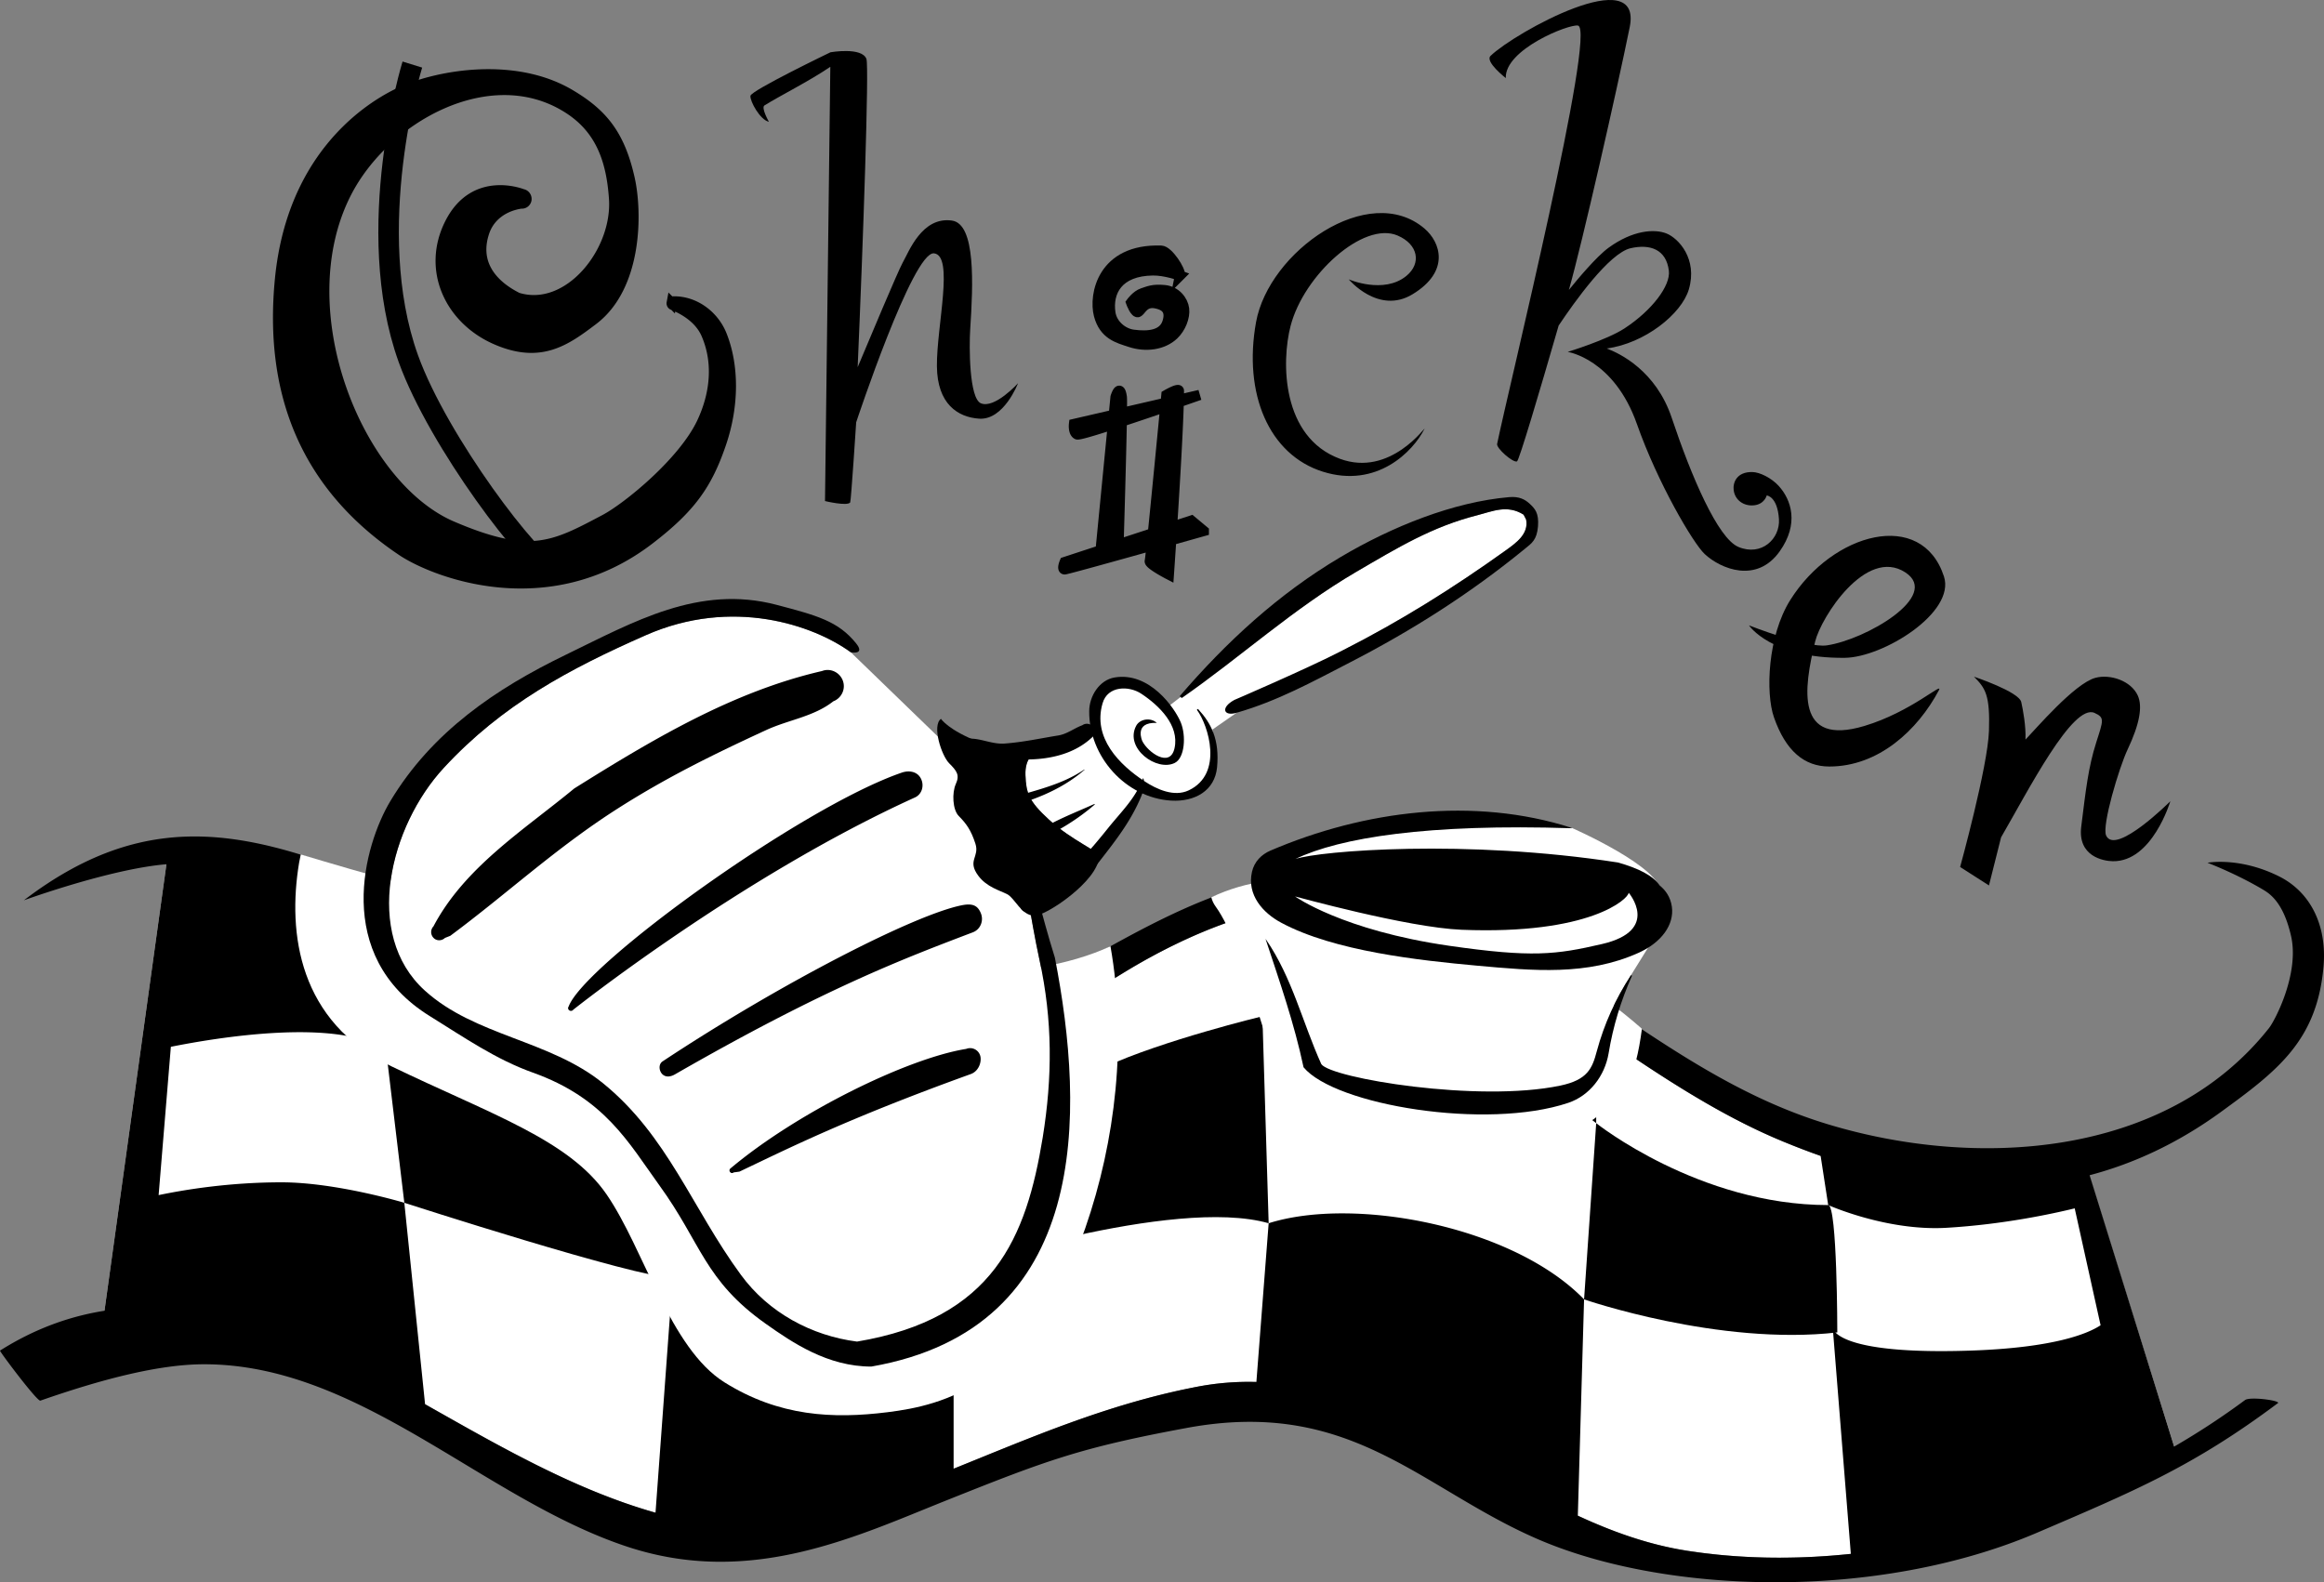
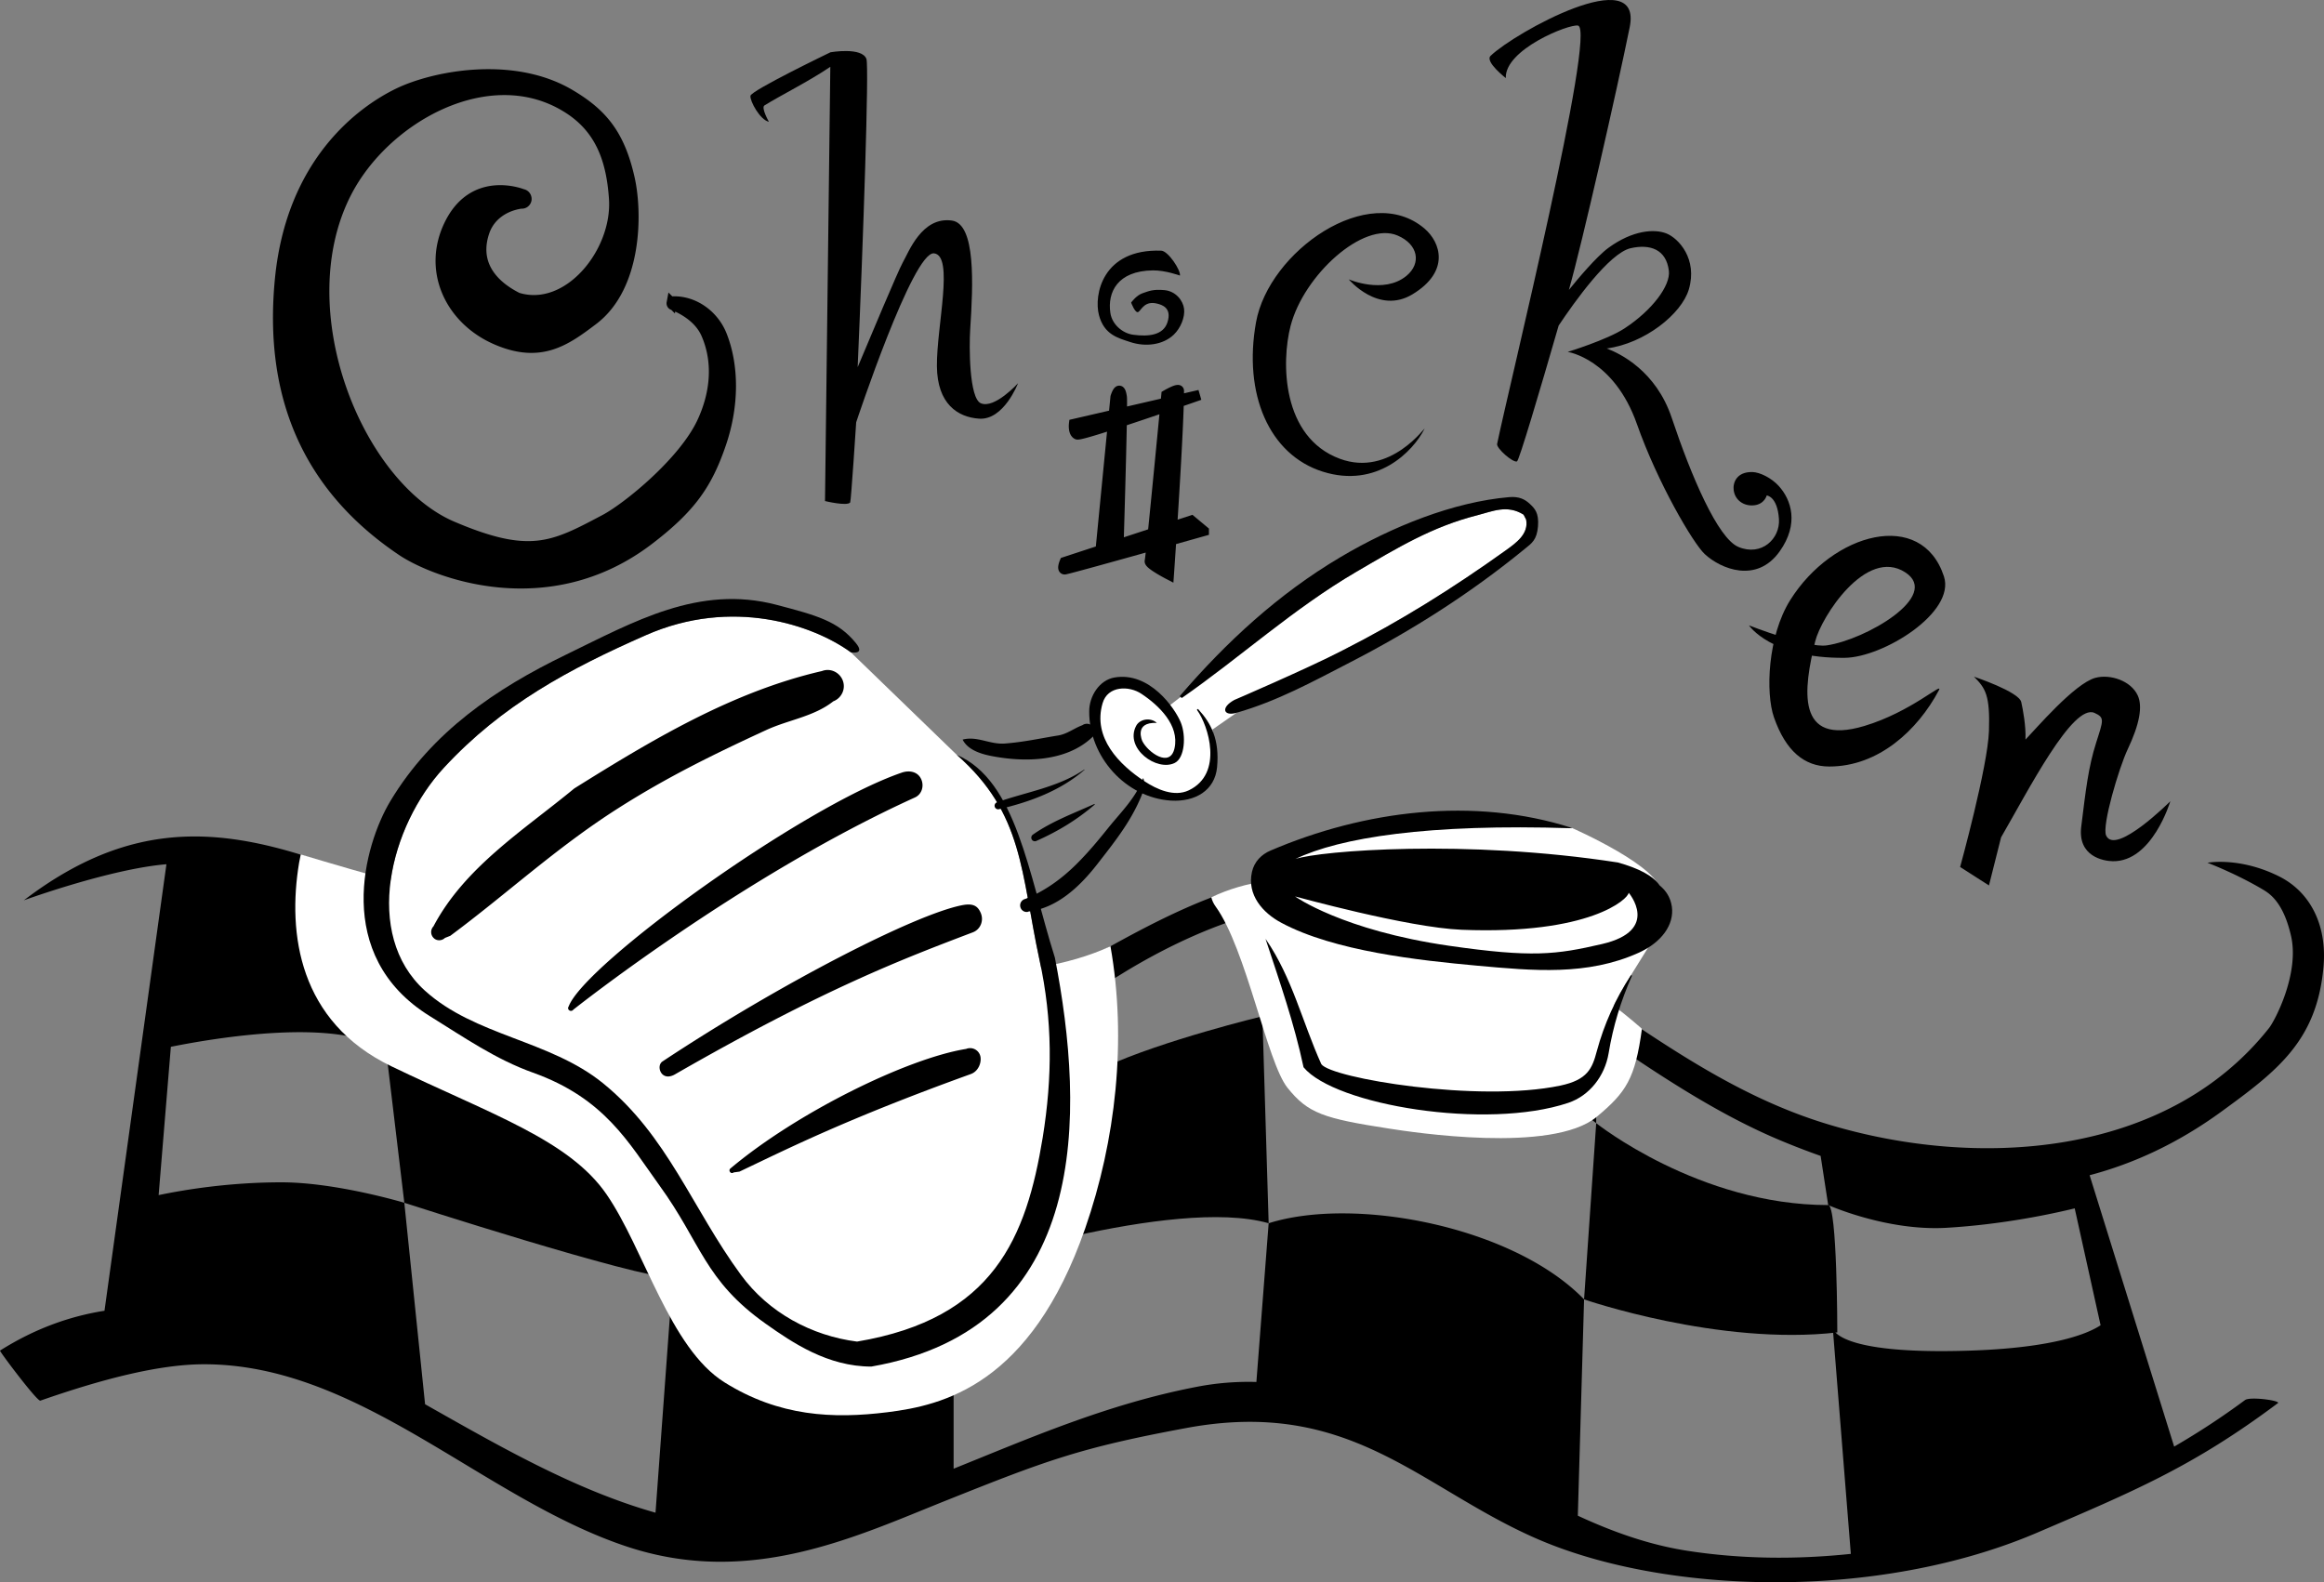
<svg xmlns="http://www.w3.org/2000/svg" width="432.095" height="294.221">
  <rect width="100%" height="100%" fill="#808080" stroke="none" />
-   <path fill="#fff" d="M388.432 218.557c-18.586 4.863-37.906 1.594-56.977-6.32-19.347-7.985-36.793-22.73-54.976-33.833-9.887-6.027-18.348-9.625-29.606-10.152-12.476-.633-27.383 6.133-38.062 12.688-24.528 15.117-49.797 28.601-77.656 19.77-21.833-6.923-38.91-24.212-60.211-32.458-11.739-4.598-23.848-6.8-36.372-7.61-1.093-.07-2.316-.042-3.628.063l-11.516 83.028c19.07-3.008 37.719 5.28 52.36 13.332 20.617 11.312 41.921 25.425 65.976 27.066 28.656-2.293 52.773-20.062 84.582-26.223 35.047-6.87 58.52 25.325 91.348 30.454 31.078 4.835 64.714-4.368 90.55-19.375l-15.812-50.43" />
  <path d="m71.787 195.319 3.387 28.336s43.137 13.953 49.902 13.953c0 0 .473-25.352 0-25.371-20.722-.848-53.289-16.918-53.289-16.918m133.43 3.171c-10.996 5.075-25.164 12.899-25.164 12.899l-2.75 24.531s40.812-13.535 58.574-8.46l-1.164-38.485s-18.5 4.441-29.496 9.515m134.695 25.59c-24.058 0-43.136-15.23-43.136-15.23l-2.254 32.765s25.09 8.68 47.082 6.145c0 0 0-23.68-1.692-23.68" />
  <path d="M412.97 206.737c10.466-7.614 17.813-13.215 19.032-26.958.695-7.863-2.539-13.957-8.246-16.812-7.36-3.68-13.324-2.54-13.324-2.54s5.469 2.08 10.465 5.08c1.59.948 3.781 2.862 5.078 8.562 1.586 6.976-3.012 15.75-4.125 17.128-19.242 24.262-54.715 26.22-82.309 17.762-25.742-7.879-44.035-26.855-67.719-38.222-12.367-5.918-25.636-10.149-39.328-6.29-22.73 6.45-39.488 22.36-62.484 28.493-12.953 3.437-26.379 4.601-38.75-.106-19.559-7.453-37.691-19.082-57.672-27.328-25.625-10.574-45.043-16.496-69.148 1.902 0 0 16.03-5.843 26.504-6.703l-11.516 83.028c-6.477 1.02-12.996 3.34-19.426 7.41-.144.09 6.922 9.515 7.504 9.304 11.367-3.964 21.992-6.765 30.45-6.765 29.081 0 51.945 25.117 78.714 33.937 22.785 7.508 42.238-1.797 59.152-8.566 18.715-7.48 25.012-9.863 44.829-13.531 30.293-5.606 43.191 10.941 64.757 20.46 24.055 10.622 63.809 11.684 93.41-1.007 17.915-7.676 28.919-12.262 44.618-24 1.113-.473-5.055-1.352-6.028-.633a139.79 139.79 0 0 1-13.164 8.645c-.004.004-.008.004-.008.004l-15.718-50.461c8.328-2.192 16.507-6.016 24.453-11.793zm-46.624 44.406c-25.375.847-25.586-4.227-25.586-4.227l3.36 42.024c-10.176 1.07-20.434.972-30.426-.578-7.149-1.118-13.856-3.52-20.332-6.52l1.16-40.227c-13.114-13.535-42.575-19.23-58.645-14.156l-2.281 29.516a50.51 50.51 0 0 0-11.25.933c-16.52 3.2-30.961 9.528-45.043 15.196V235.92s-10.781 6.766-27.7 8.457c-13.57 1.356-24.527-6.77-24.527-6.77l-3.199 43.676c-15.074-4.27-29.16-12.437-42.844-20.168l-3.859-37.46s-12.652-3.805-22.84-3.805c-9.734 0-18.082 1.383-22.84 2.379l2.274-27.578c8.332-1.672 31.113-5.5 40.02.668l-2.368-27.641c.508.187 1.016.375 1.524.574 19.511 7.555 35.48 22.688 54.804 30.5l-.672 13.485s10.36 5.285 25.586 5.285c20.723 0 28.508-5.246 29.391-6.133.309-.305.727-10.04.934-15.3 9.441-4.11 18.683-9.513 27.824-15.15 7.015-4.304 15.86-8.69 24.64-11.019l1.262 19.055s41.766 3.808 62.063 19.875v-16.957c11.246 7.73 22.59 15.355 34.68 20.344 2.347.972 4.699 1.875 7.05 2.703l1.406 9.14s10.887 4.88 21.993 4.227c10.527-.617 19.687-2.598 23.84-3.613l4.812 21.734c-2.246 1.492-8.438 4.187-24.211 4.715" />
  <path fill="#fff" d="M55.92 158.877c-.117.508-.219 1.02-.305 1.527-2.207 13.231-.011 29.583 17.125 37.856 18.43 8.898 33.047 13.664 40.036 23.832 6.992 10.164 11.757 28.594 21.925 34.95 10.164 6.355 20.164 6.823 30.332 5.554 10.168-1.274 26.57-4.969 36.739-34.195 5.664-16.29 7.781-34.946 4.695-52.45-30.594 14.293-103.95-2.992-150.547-17.074" />
  <path fill="#fff" d="M177.893 140.362c12.449 10.933 11.867 21.828 15.379 38.152 2.445 11.2 2.414 21.746.597 33.004-3.039 18.558-9.086 33.676-34.523 37.949-8.402-1.07-16.445-5.36-21.598-12.422-9.054-12.332-13.613-25.883-25.675-35.656-9.918-8.012-23.77-8.742-33.094-17.2-11.559-10.484-6.492-30.577 3.543-41.417 10.843-11.739 23.351-18.399 37.543-24.653 16.078-7.082 31.136-1.906 38.129 3.18l19.699 19.063" />
  <path d="M144.393 112.47c-14.457-3.808-26.57 3.161-39.172 9.27-12.988 6.286-24.902 14.329-32.645 27.223-4.8 7.98-10.89 28.715 7.356 39.992 6.433 3.992 12.262 8.04 19.164 10.504 13.344 4.766 17.793 13.047 23.512 20.973 7.804 10.75 8.32 17.613 19.757 25.715 5.004 3.543 11.54 7.965 19.641 7.965 40.988-7.153 39.707-47.332 34.125-76.043-4.945-15.7-7.14-32.91-18.238-37.707-.027-.012 0 0 0 0-.031.027-.031 0 0 0 12.449 10.933 11.867 21.828 15.379 38.152 2.445 11.2 2.414 21.746.597 33.004-3.039 18.558-9.086 33.676-34.523 37.949-8.402-1.07-16.445-5.36-21.598-12.422-9.054-12.332-13.613-25.883-25.676-35.656-9.917-8.012-23.769-8.742-33.093-17.2-11.559-10.484-6.492-30.577 3.543-41.417 10.843-11.739 23.351-18.399 37.543-24.653 16.078-7.082 31.136-1.906 38.129 3.18.011.008 2.742.516.972-1.676-3.336-4.133-7.285-5.176-14.773-7.152" />
  <path d="M83.717 174.014c10.484-7.774 19.66-16.352 31.156-23.68 9.145-5.836 18.051-10.187 27.614-14.594 4.14-1.906 8.816-2.472 12.449-5.332 1.55-.597 2.351-2.324 1.758-3.87-.594-1.551-2.325-2.356-3.871-1.758-16.68 3.84-31.665 12.835-46.051 21.832-9.383 7.746-20.344 14.597-26.184 25.648a1.54 1.54 0 0 0 .027 2.144c.567.594 1.52.567 2.118 0l.984-.39m86.41-25.734c1.324-.602 1.758-2.266 1.074-3.543-.656-1.254-2.14-1.543-3.515-1.075-18.61 6.383-59.07 35.657-61.957 43.493a.49.49 0 0 0 .117.714.533.533 0 0 0 .746-.12s31.125-24.755 63.535-39.47m10.754 25.083c1.414-.54 2.055-2.145 1.488-3.547-.562-1.368-1.437-1.899-3.515-1.489-8.86 1.75-33.989 14.684-55.672 29.043-.754.5-.684 1.7-.059 2.352.657.656 1.567.512 2.356.062 27.808-15.98 42.582-21.539 55.402-26.421m-43.398 44.5c8.785-4.168 19.777-9.75 43.011-18.141 1.625-.586 2.114-2.559 1.7-3.574a1.955 1.955 0 0 0-2.563-1.102c-10.934 1.758-31.426 11.793-43.848 22.25a.457.457 0 0 0-.027.656c.145.211.445.239.652.059l1.075-.148" />
  <path fill="#fff" d="M225.217 166.846c.14.59.402 1.168.813 1.734 5.718 7.946 9.53 28.914 13.343 33.68 3.813 4.766 6.672 5.719 19.063 7.625 3.953.61 30.152 4.687 38.449-2.223 5.445-4.543 7.145-7.062 8.395-16.36-15.286-13.546-54.094-36.769-80.063-24.456" />
  <path fill="#fff" d="M292.229 153.94s17.066 7.465 16.43 12.07c0 0-33.52 15.094-73.079-1.27 0 0-3.968-5.546 14.614-9.691 24.945-5.559 42.035-1.11 42.035-1.11" />
  <path fill="#fff" d="M235.377 174.69c4.895 7.125 6.785 15.425 10.297 23.191 14.176 4.59 29.2 7.36 44.426 3.984 3.308-.71 5.941-3.175 6.785-6.378 1.383-5.133 3.512-9.758 6.313-14.079l4.824-7.773s-39.793 14.539-74.586-7.625l1.941 8.68" />
  <path d="M310.846 168.6c-.262-1.817-1.168-3.051-2.281-3.965-.004 0-.004-.004-.004-.008-1.2-1.797-3.942-3.188-7.75-4.25-28.215-4.375-55.364-2.18-59.953-.652 8.293-3.973 24.59-6.582 51.37-5.715l.036-.035-.035-.036c-18.227-5.84-38.586-3.238-56.004 4.223-1.657.707-3.008 2.024-3.446 3.95-.98 4.285 2.028 7.663 5.47 9.484 9.823 5.27 25.648 6.992 36.374 7.968 10.485.95 20.492 1.903 30.024-2.386 4.28-1.926 6.671-5.242 6.199-8.578" />
  <path d="M235.342 174.72c2.598 7.868 5.3 15.599 7.023 23.735 5.84 7.055 34.043 11.719 49.22 6.617 3.968-1.335 6.784-4.996 7.495-9.183.844-5.129 2.293-9.79 4.32-14.383.032-.066 0-.133-.07-.168-.03 0-.097 0-.132.07-2.801 4.32-4.93 8.946-6.313 14.079-.844 3.203-1.73 5.316-6.785 6.378-15.262 3.207-42.606-1.378-44.426-3.984-3.512-7.766-5.402-16.066-10.297-23.191 0 0-.035-.036-.07 0 0 0-.031.03 0 .066l.035-.035" />
  <path fill="#fff" d="M269.42 175.862c15.406 2.222 19.875 1.667 28.434-.32 10.965-2.54 4.965-9.54 4.965-9.54-.079 1.168-7.227 7.84-31.055 6.887-10.074-.402-30.98-6.223-30.98-6.195 0 0 8.8 6.304 28.636 9.168" />
  <path d="M325.182 116.287s4.094 6.168 17.793 6.035c7.148-.07 20.652-8.417 18.457-15.136-4.125-12.625-20.684-8.215-28.59 4.414-4.195 6.699-4.594 17.265-3.016 21.785 2.184 6.254 5.645 9.148 10.293 9.148 9.153 0 16.426-6.75 20.375-14.187.903-1.695-5.16 4.039-13.855 6.644-12.879 3.856-11.293-6.949-9.149-15.718 1.098-4.489 9.454-17.602 16.762-12.836 6.7 4.37-7.387 12.523-14.605 13.57-3.68.535-14.465-3.719-14.465-3.719m-74.418-64.343s5.52 6.617 11.86 2.777c7.038-4.262 5.222-9.676 2.222-12.227-10.36-8.82-28.945 4.254-31.316 17.418-2.399 13.32 2.41 24.645 12.418 27.793 10.003 3.153 16.769-3.707 18.898-7.965.371-.742-6.3 9.079-15.75 5.559-10.816-4.031-10.89-17.984-9.14-24.707 2.456-9.441 13.523-19.512 19.886-16.8 3.856 1.64 4.48 5.19 1.633 7.519-4.219 3.445-10.711.633-10.711.633m-68.406 23.039c-2.16-.946-2.188-10.442-1.97-13.774.544-8.308 1.063-19.578-3.405-20.199-5.594-.777-8.012 5.836-9.18 7.887-.785 1.379-6.246 14.375-8.34 19.375 1.031-23.727 2.14-55.871 1.629-57.305-.816-2.273-6.68-1.25-6.68-1.25s-14.773 7.11-14.886 8.102c-.114.988 1.808 4.5 3.433 4.824 0 0-1.496-2.621-.828-3.04 2.895-1.812 8.172-4.421 12.246-7.179l-.988 80.746s4.113.992 4.68.262c.164-.215 1.117-14.906 1.117-14.906S169.733 46.7 173.65 47.108c3.785.39.484 13.574.547 20.98.058 7.05 3.902 9.5 7.855 9.762 4.598.308 7.227-6.586 7.227-6.586s-4.38 4.828-6.922 3.719M330.74 90.389c-1.394-1.54-3.55-2.582-4.914-2.613-2.953-.067-3.652 1.992-3.492 3.332.227 1.918 1.922 3.074 3.84 2.847 1.914-.226 2.309-1.828 2.309-1.828s1.992.152 2.273 4.395c.238 3.66-3.25 6.992-7.55 5.175-3.837-1.625-8.758-13.148-12.383-23.992-2.922-8.746-9.614-11.98-12.094-12.906 7.07-.937 13.926-6.418 15.273-10.992 1.66-5.64-1.906-9.492-4.152-10.39-2.246-.9-6.293-.61-10.766 2.644-2.281 1.66-5.879 5.98-7.386 7.851 2.433-8.504 8.964-37.3 11.308-48.855 2.473-12.211-21.355.976-25.863 5.324-1.121 1.078 2.824 4.133 2.824 4.133-.223-5.305 11.719-10.074 13.418-9.762 3.516.645-12.848 67.211-15.031 77.797-.164.8 2.949 3.535 3.695 3.25.39-.148 4.172-12.89 7.746-25.262 2.934-4.398 9.399-13.476 13.383-14.383 3.594-.816 6.629.184 7.11 4.208.324 2.722-3.06 7.304-8.25 10.703-3.27 2.14-10.56 4.367-10.56 4.367s8.602 1.289 12.876 13.433c3.832 10.899 10.445 22.157 12.597 24.16 2.985 2.774 9.653 5.528 13.938-.495 3.664-5.149 2.144-9.61-.149-12.141m60.848 64.976c-.832-1.808 2.402-12.644 4.004-16.027 2.188-4.625 2.824-7.96 1.871-10.023-1.262-2.739-5.129-4.016-7.875-3.274-3.883 1.047-11.168 9.606-12.996 11.485.102-2.508-.46-5.532-.785-6.98-.426-1.93-8.793-4.72-8.793-4.72 2.144 2.145 3.004 3.43 2.789 10.079-.215 6.648-5.363 25.308-5.363 25.308l5.363 3.434s1.016-4.078 2.25-8.942c5.078-8.758 13.336-24.96 17.375-23.14 1.922.867 1.637 1.347.32 5.484-1.5 4.719-1.93 8.793-2.789 15.656-.691 5.551 4.13 6.403 5.844 6.434 7.36.152 10.723-11.152 10.723-11.152s-10.192 10.19-11.938 6.378M219.381 51.244c.192-.965-2.183-4.586-3.476-4.632-10.985-.387-12.547 8.3-11.583 11.968.965 3.668 3.563 4.278 5.793 5.016 2.895.969 6.118.539 8.106-1.348 1.312-1.246 2.121-3.281 1.93-4.828-.196-1.543-1.543-3.281-3.668-3.473-2.121-.195-2.895.192-4.051.579-1.16.386-2.125 1.738-2.125 1.738s.773 2.121 1.351 1.738c.579-.387 1.157-2.125 3.473-1.547.84.211 2.813.735 1.93 3.477-.77 2.394-3.473 2.7-6.367 2.316-1.954-.261-3.922-1.879-4.247-4.054-.574-3.864 1.333-7.836 7.915-7.915 2.324-.027 5.02.965 5.02.965" />
-   <path fill="none" stroke="#000" stroke-width="1.906" d="M219.381 51.244c.192-.965-2.183-4.586-3.476-4.632-10.985-.387-12.547 8.3-11.583 11.968.965 3.668 3.563 4.278 5.793 5.016 2.895.969 6.118.539 8.106-1.348 1.312-1.246 2.121-3.281 1.93-4.828-.196-1.543-1.543-3.281-3.668-3.473-2.121-.195-2.895.192-4.051.579-1.16.386-2.125 1.738-2.125 1.738s.773 2.121 1.351 1.738c.579-.387 1.157-2.125 3.473-1.547.84.211 2.813.735 1.93 3.477-.77 2.394-3.473 2.7-6.367 2.316-1.954-.261-3.922-1.879-4.247-4.054-.574-3.864 1.333-7.836 7.915-7.915 2.324-.027 5.02.965 5.02.965zm0 0" />
  <path d="m223.819 98.729-2.317-1.93-3.59 1.176c.477-7.403 1.09-17.61 1.239-23.18 2.316-.8 3.894-1.351 3.894-1.351l-3.883.898c.016-.629.024-1.191.024-1.672 0-.578-2.317.774-2.317.774s-.05.539-.14 1.46l-8.145 1.883c.02-1.617.02-2.715-.015-2.96-.192-1.352-.579-1.735-1.157 0l-.324 3.308-7.398 1.71s-.192 1.544.582 1.93c.265.137 3.082-.703 6.644-1.859l-2.281 23.41-6.68 2.192s-.578 1.351 0 1.351c.332 0 8.961-2.398 16.16-4.414-.175 1.684-.3 2.766-.335 2.871-.192.579 3.539 2.508 3.539 2.508s.183-2.597.433-6.398l6.067-1.707zm-15.856 2.508c.113-3.805.477-16.079.598-22.856a746.368 746.368 0 0 0 8.097-2.727c-.468 4.864-1.601 16.63-2.3 23.485l-6.395 2.098" />
  <path fill="none" stroke="#000" stroke-width="1.906" d="m223.819 98.729-2.317-1.93-3.59 1.176c.477-7.403 1.09-17.61 1.239-23.18 2.316-.8 3.894-1.351 3.894-1.351l-3.883.898c.016-.629.024-1.191.024-1.672 0-.578-2.317.774-2.317.774s-.05.539-.14 1.46l-8.145 1.883c.02-1.617.02-2.715-.015-2.96-.192-1.352-.579-1.735-1.157 0l-.324 3.308-7.398 1.71s-.192 1.544.582 1.93c.265.137 3.082-.703 6.644-1.859l-2.281 23.41-6.68 2.192s-.578 1.351 0 1.351c.332 0 8.961-2.398 16.16-4.414-.175 1.684-.3 2.766-.335 2.871-.192.579 3.539 2.508 3.539 2.508s.183-2.597.433-6.398l6.067-1.707zm-15.856 2.508c.113-3.805.477-16.079.598-22.856a746.152 746.152 0 0 0 8.097-2.727c-.468 4.864-1.601 16.63-2.3 23.485zm0 0" />
  <path d="M83.67 41.49c-4.36 8.57-.113 17.829 8.492 21.618 8.301 3.652 12.996.254 18.098-3.61 8.219-6.219 8.234-19.945 6.805-26.3-1.844-8.208-5.082-12.075-11.078-15.63-10.672-6.328-25.36-3.417-31.922-.238-7.04 3.414-19.852 12.953-21.989 34.469-2.132 21.516 4.895 38.668 22.633 50.598 5.832 3.933 27.043 12.433 45.95-2.028 7.804-5.968 10.828-10.347 13.386-17.836 2.5-7.304 2.371-14.691.121-20.28-1.453-3.563-4.953-6.243-8.894-6.204-.207-.016-.348.121-.383.297a.325.325 0 0 0 .297.383c2.699 1.16 5.125 2.894 6.215 5.578 2.265 5.383 1.484 11.207-.883 16.246-3.496 7.441-13.914 15.863-18.031 18.043-9.633 5.105-13.93 7.457-28.399 1.281-17.59-7.504-30.808-40.055-19.746-61.906 7.121-14.067 26.469-24.8 40.82-16.125 6.508 3.894 8.516 9.926 9.012 17.058.695 9.922-8.496 21.356-17.945 18.454-5.078-2.54-8.133-6.684-6.13-12.371 1.087-3.036 3.864-4.73 6.81-5.145.476.07.91-.266.976-.742.047-.5-.285-.934-.758-1 0 0-8.875-3.617-13.457 5.39" />
  <path fill="none" stroke="#000" stroke-width="1.906" d="M83.67 41.49c-4.36 8.57-.113 17.829 8.492 21.618 8.301 3.652 12.996.254 18.098-3.61 8.219-6.219 8.234-19.945 6.805-26.3-1.844-8.208-5.082-12.075-11.078-15.63-10.672-6.328-25.36-3.417-31.922-.238-7.04 3.414-19.852 12.953-21.989 34.469-2.132 21.516 4.895 38.668 22.633 50.598 5.832 3.933 27.043 12.433 45.95-2.028 7.804-5.968 10.828-10.347 13.386-17.836 2.5-7.304 2.371-14.691.121-20.28-1.453-3.563-4.953-6.243-8.894-6.204-.207-.016-.348.121-.383.297a.325.325 0 0 0 .297.383c2.699 1.16 5.125 2.894 6.215 5.578 2.265 5.383 1.484 11.207-.883 16.246-3.496 7.441-13.914 15.863-18.031 18.043-9.633 5.105-13.93 7.457-28.399 1.281-17.59-7.504-30.808-40.055-19.746-61.906 7.121-14.067 26.469-24.8 40.82-16.125 6.508 3.894 8.516 9.926 9.012 17.058.695 9.922-8.496 21.356-17.945 18.454-5.078-2.54-8.133-6.684-6.13-12.371 1.087-3.036 3.864-4.73 6.81-5.145.476.07.91-.266.976-.742.047-.5-.285-.934-.758-1 0 0-8.875-3.617-13.457 5.39zm0 0" />
-   <path fill="none" stroke="#000" stroke-width="3.813" d="M76.666 12.006s-9.422 30.559-.742 54.688c5.582 15.507 23.082 38.46 26.95 39.562" />
-   <path fill="#fff" d="M204.358 159.272c.035-1.008-4.961-2.871-9.34-6.875-3.781-3.457-4.235-5-4.36-8.27-.12-3.27 1.73-4.11 1.73-4.11l11.259-4.269 8.222 10.602-7.511 12.922" />
  <path fill="#fff" d="M219.522 129.592c10.758-7.48 21.097-16.504 32.62-23.246 7.723-4.5 14.071-8.399 22.61-10.559 2.754-.707 5.5-1.996 8.524-.086l.472.91c.528 2.684-1.914 4.38-3.773 5.723-9.664 6.918-19.461 13.094-30.375 18.625-6.8 3.477-19.875 11.633-19.703 11.586l-4.485 3.121s1.41 6.395.34 8.184c-2.324 3.871-7.27 5.48-12.273 3.277-5.004-2.207-9.89-11.082-9.95-13.465 0 0-.417-4.828 2.325-6.015 2.722-1.188 6.804-1.371 10.953 3.902.023.031.043.059.066.086 2.086-1.605 2.649-2.043 2.649-2.043" />
  <path d="M219.733 129.791c10.761-7.484 20.886-16.703 32.41-23.445 7.722-4.5 14.07-8.399 22.61-10.559 2.753-.707 5.5-1.996 8.523-.086l.472.91c.528 2.684-1.914 4.38-3.773 5.723-9.664 6.918-19.461 13.094-30.375 18.625-6.8 3.477-20.16 9.223-20.102 9.192-2.617 1.425-2.02 3.093.399 2.394 7.633-2.199 14.078-5.746 21.043-9.34 11.836-6.097 22.527-12.937 32.597-21.172 1.262-1.023 2.211-1.64 2.418-4.16.203-2.515-.617-3.332-1.52-4.175-.898-.844-1.968-1.418-3.843-1.258-10.34.89-21.754 5.449-31.414 11.187-11.508 6.82-21.18 15.762-29.797 25.778-.11.078.352.386.352.386m-4.653 4.629c-1.105-1.027-3.144-.785-3.843.555-2.188 4.187 3.851 8.554 7.187 6.887 1.875-.938 2.129-5.07 1.11-7.543-1.098-2.66-5.797-9.454-12.313-8.344-2.813.48-4.707 3.46-4.707 6.285-.063 8.387 6.734 16.078 15.219 16.61 4.449.261 8.148-1.86 8.554-6.212.477-5.086-1.066-8.136-3.484-10.757-.059-.079-.133-.067-.188-.028-.054.043-.09.11-.027.192 2.031 2.777 4.969 11.785-1.562 14.894-2.696 1.285-5.934-.16-8.266-1.707-4.625-3.035-9.637-8.054-7.766-14.465.942-3.316 4.946-3.312 7.23-1.773 3.255 2.16 7.09 5.84 6.153 10.11-.828 3.773-4.957.753-5.984-1.305 0 0-1.676-3.582 2.687-3.399" />
  <path d="M178.979 137.526c.988 2 3.605 2.742 5.695 3.117 6.11 1.129 13.543.93 18.281-3.446.621-.464.778-1.382.313-2.007a1.459 1.459 0 0 0-2.024-.34c-1.554.57-2.847 1.66-4.546 1.918-3.313.535-6.38 1.222-9.844 1.488-2.782.227-5.168-1.45-7.875-.73m22.609 5.574c-4.894 3.316-10.758 4.152-16.223 6.086a.673.673 0 0 0-.394.883.66.66 0 0 0 .836.386c5.695-1.343 11.351-3.414 15.824-7.3.027-.02.008-.047.008-.047s-.023-.028-.05-.008m1.843 6.418c-3.848 1.734-7.848 3.203-11.363 5.66a.684.684 0 0 0-.211.957c.195.316.62.379.937.184 3.89-1.727 7.488-3.903 10.719-6.692.023-.02.031-.066.012-.094-.02-.027-.04-.054-.094-.015m9.062-4.742c-1.324 3.597-4.03 6.171-6.441 9.168-1.922 2.398-3.773 4.617-5.95 6.777-2.788 2.762-5.878 4.973-9.464 6.433a1.228 1.228 0 0 0-.938 1.458 1.21 1.21 0 0 0 1.45.94l-.059-.034c5.398-.617 9.625-4.61 12.879-8.774 3.129-4.027 6.168-7.78 8.168-12.554.441-1.059.793-2.239.465-3.399.004-.035-.012-.055-.047-.062-.035-.004-.055.011-.063.047" />
-   <path d="M192.389 140.018s-1.852.84-1.73 4.11c.124 3.269.578 4.812 4.359 8.269 4.379 4.004 9.375 5.867 9.34 6.875-.172 4.543-9.871 11.023-12 11.011-2.446-.011-3.676-3.289-5.094-4.007-1.418-.72-3.82-1.336-5.379-3.442-2.117-2.855.285-3.457-.535-5.969-.817-2.515-1.684-3.707-3.094-5.136-1.14-1.153-1.293-4.297-.535-5.969.758-1.676.156-2.418-1.258-3.844-1.414-1.43-3.226-6.984-1.515-8.25 0 0 1.41 2.137 7.078 4.301 5.672 2.164 10.363 2.05 10.363 2.05" />
</svg>